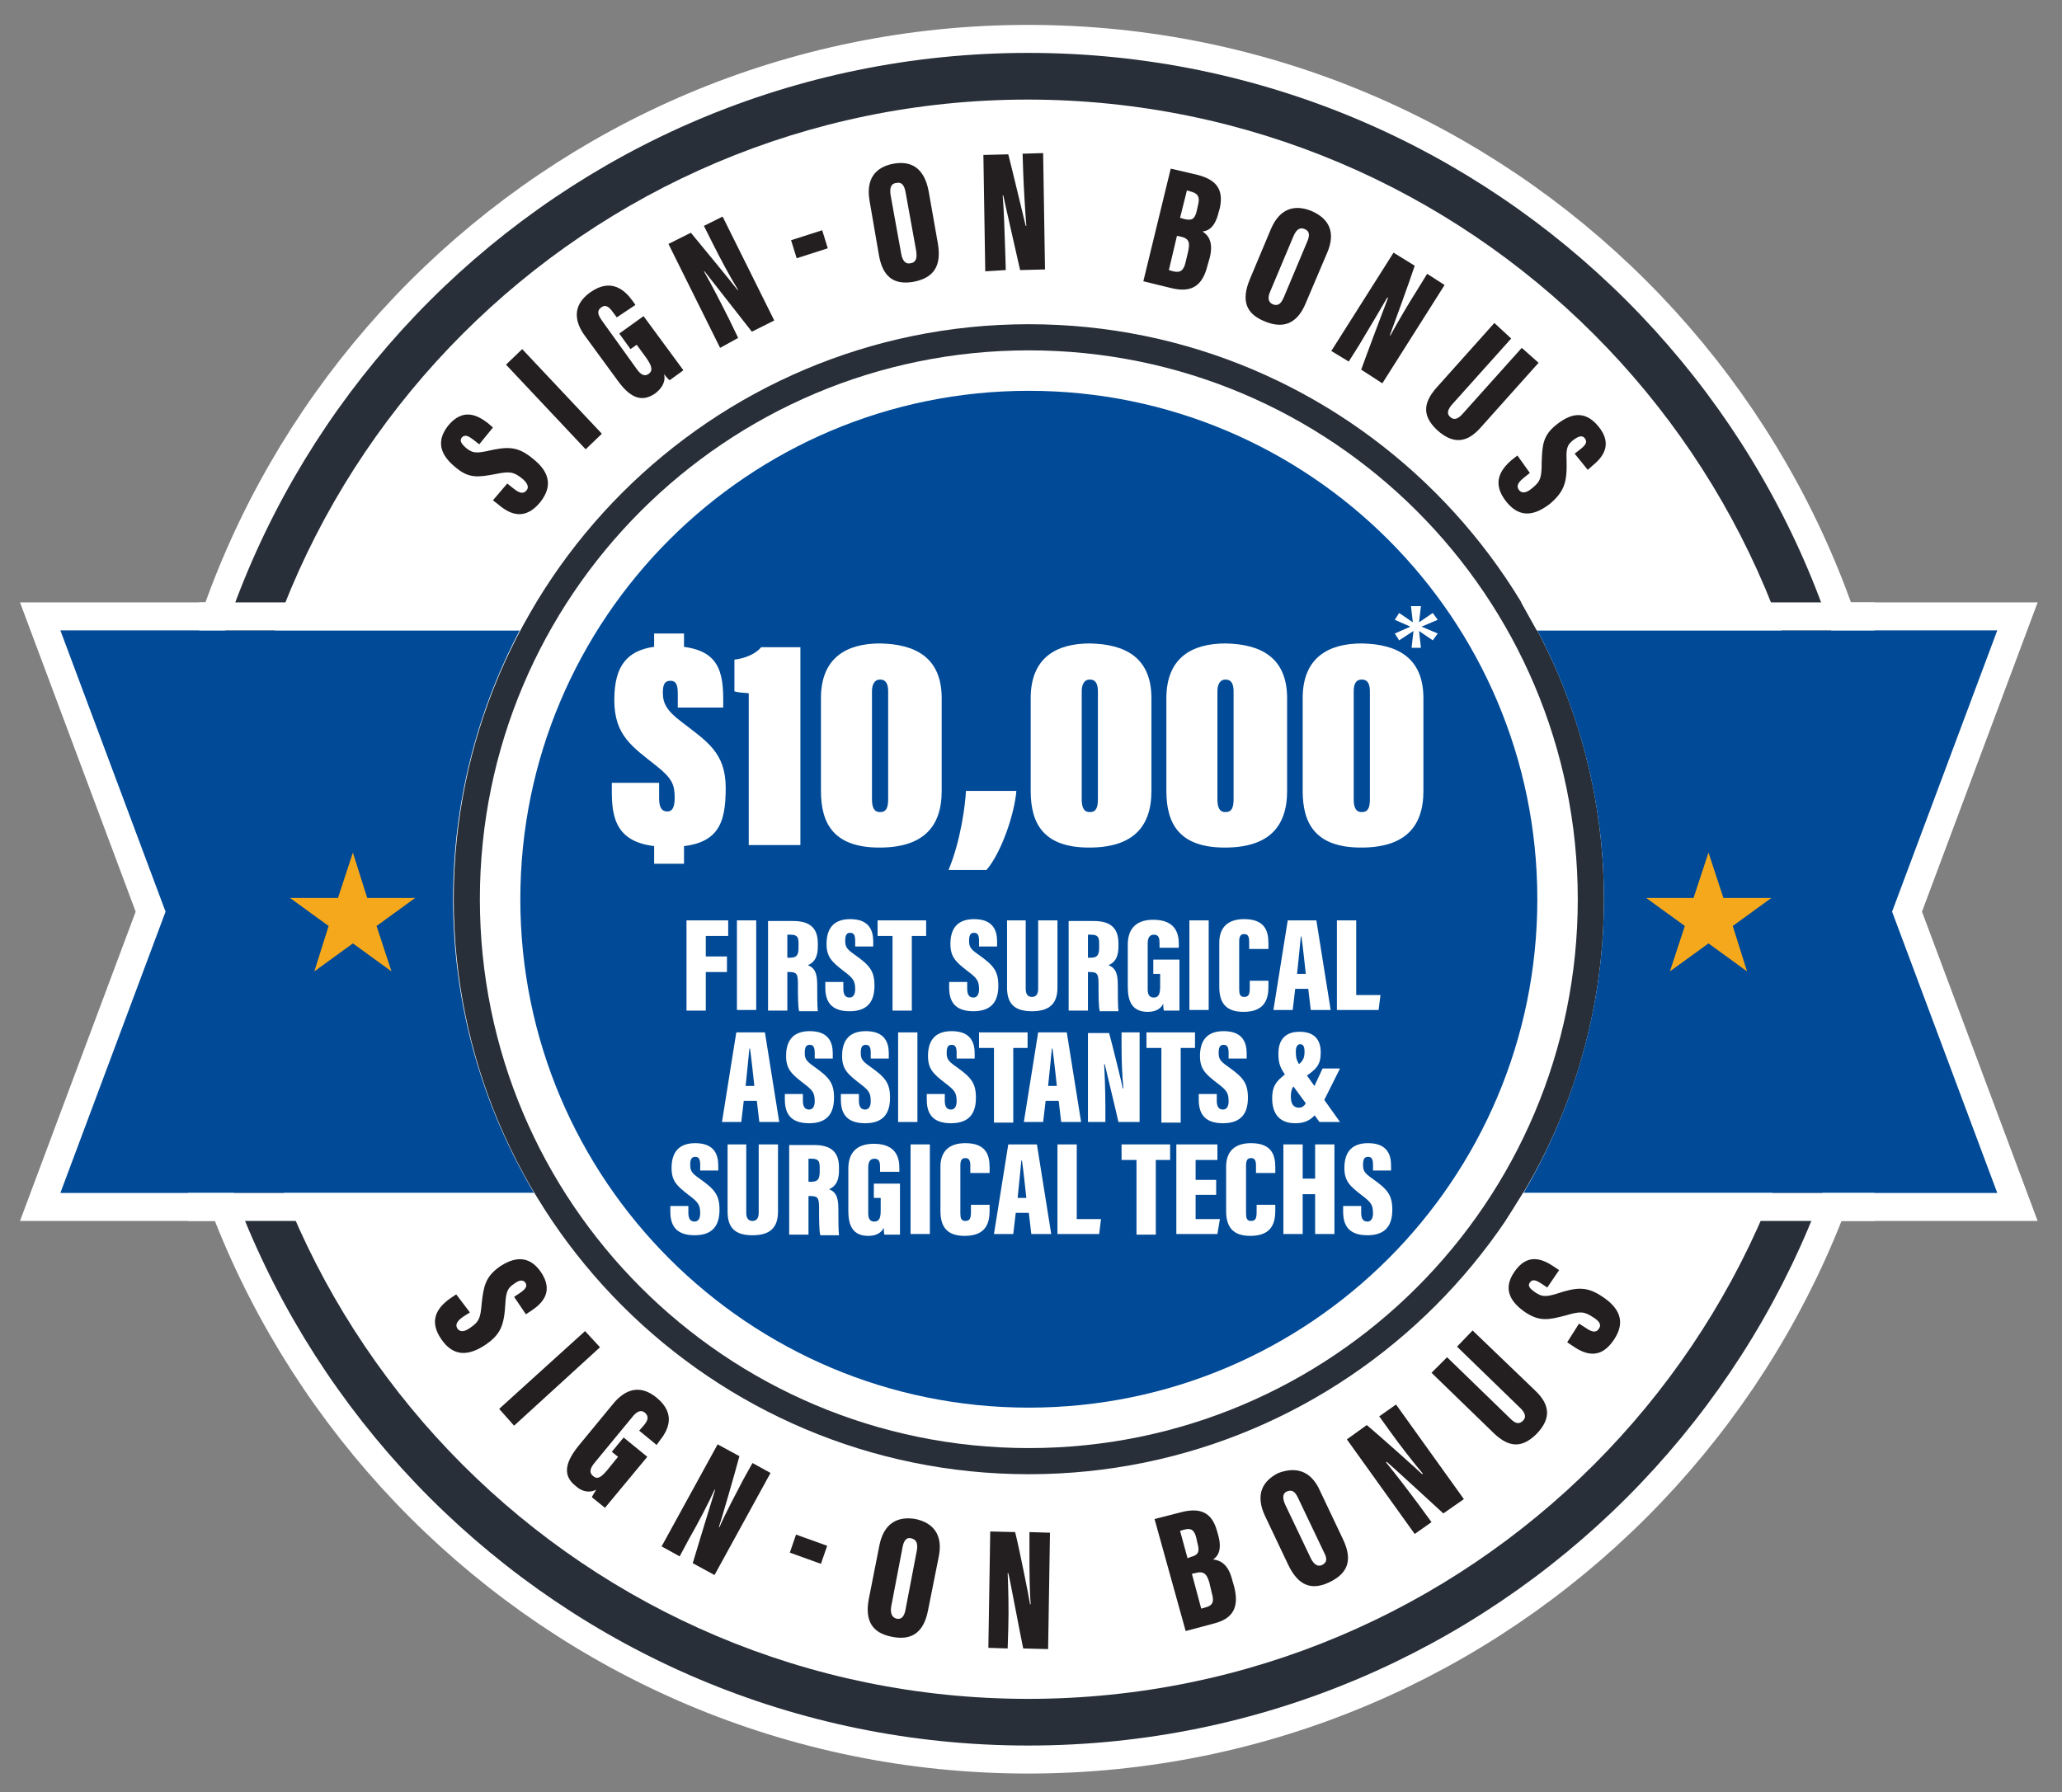
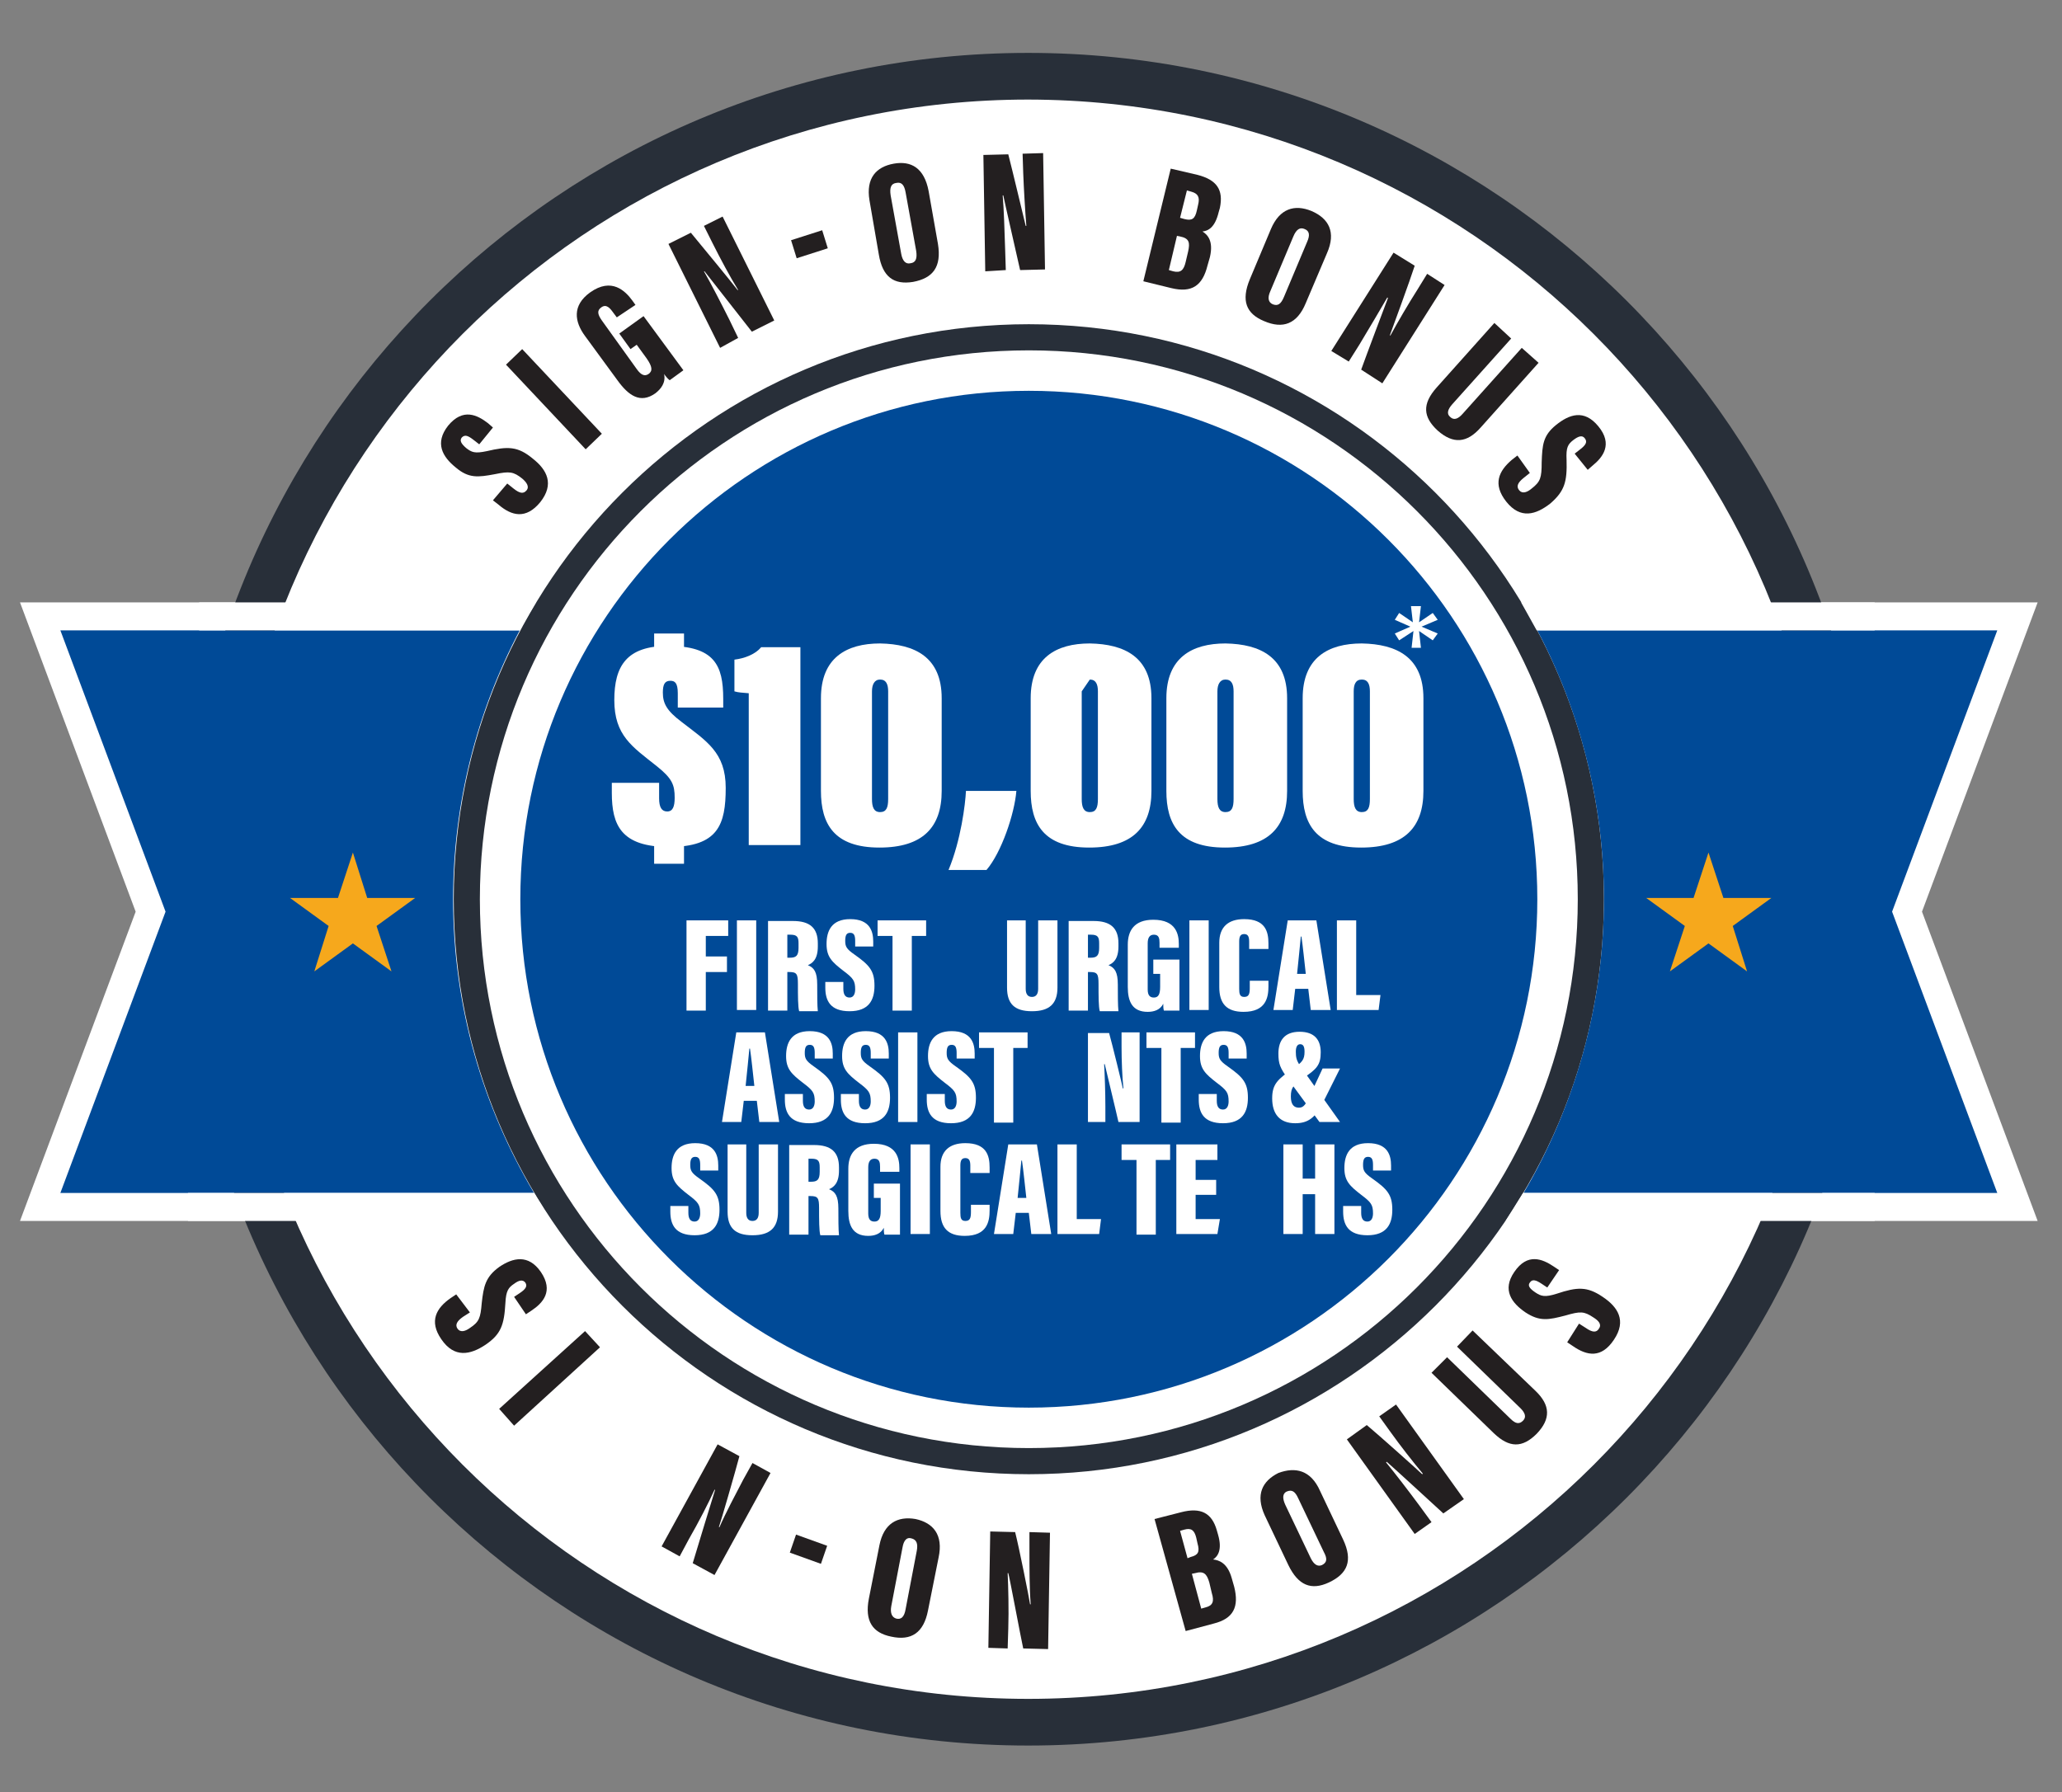
<svg xmlns="http://www.w3.org/2000/svg" version="1.1" id="Layer_1" x="0px" y="0px" viewBox="0 0 331.3 288" style="enable-background:new 0 0 331.3 288;" xml:space="preserve">
  <rect x="0" y="0" width="331.3" height="288" fill="#808080" stroke="none" />
  <style type="text/css">
	.st0{fill:none;stroke:#FFFFFF;stroke-width:9;}
	.st1{fill:#282F39;}
	.st2{fill:#FFFFFF;}
	.st3{fill:#004A97;}
	.st4{fill:#F6A81C;}
	.st5{fill:#231F20;}
</style>
  <g>
    <g>
      <g>
        <path class="st0" d="M257.7,144.5c0-15.6-3.9-30.3-10.7-43.2h73.9l-16.9,45.2l16.9,45.2h-76.1     C252.9,177.9,257.7,161.8,257.7,144.5z" />
      </g>
      <g>
        <path class="st0" d="M72.8,144.5c0-15.6,3.9-30.3,10.7-43.2H9.7l16.9,45.2L9.7,191.7h76.1C77.6,177.9,72.8,161.8,72.8,144.5z" />
      </g>
    </g>
  </g>
  <g>
    <g>
      <g>
-         <path class="st0" d="M301.2,144.5c0,75.1-60.9,136-136,136c-75.1,0-136-60.9-136-136c0-75.1,60.9-136,136-136     C240.3,8.5,301.2,69.4,301.2,144.5z" />
        <path class="st1" d="M301.2,144.5c0,75.1-60.9,136-136,136c-75.1,0-136-60.9-136-136c0-75.1,60.9-136,136-136     C240.3,8.5,301.2,69.4,301.2,144.5z" />
      </g>
      <path class="st2" d="M293.7,144.5c0,71-57.5,128.5-128.5,128.5c-71,0-128.5-57.5-128.5-128.5c0-70.9,57.5-128.5,128.5-128.5    C236.2,16.1,293.7,73.6,293.7,144.5z" />
      <path class="st1" d="M257.7,144.5c0,51-41.4,92.4-92.4,92.4c-51,0-92.4-41.4-92.4-92.4c0-51,41.4-92.4,92.4-92.4    C216.3,52.1,257.7,93.5,257.7,144.5z" />
      <path class="st2" d="M253.5,144.5c0,48.7-39.5,88.2-88.2,88.2c-48.7,0-88.2-39.5-88.2-88.2c0-48.7,39.5-88.2,88.2-88.2    C214,56.3,253.5,95.8,253.5,144.5z" />
      <path class="st3" d="M247,144.5c0,45.1-36.6,81.7-81.7,81.7c-45.1,0-81.7-36.6-81.7-81.7c0-45.1,36.6-81.7,81.7-81.7    C210.4,62.8,247,99.4,247,144.5z" />
      <g>
        <g>
          <path class="st3" d="M257.7,144.5c0-15.6-3.9-30.3-10.7-43.2h73.9l-16.9,45.2l16.9,45.2h-76.1      C252.9,177.9,257.7,161.8,257.7,144.5z" />
          <polygon class="st4" points="274.5,137 276.9,144.3 284.6,144.3 278.4,148.8 280.7,156.1 274.5,151.6 268.3,156.1 270.7,148.8       264.5,144.3 272.1,144.3     " />
        </g>
        <g>
          <path class="st3" d="M72.8,144.5c0-15.6,3.9-30.3,10.7-43.2H9.7l16.9,45.2L9.7,191.7h76.1C77.6,177.9,72.8,161.8,72.8,144.5z" />
          <polygon class="st4" points="56.7,137 59,144.3 66.7,144.3 60.5,148.8 62.9,156.1 56.7,151.6 50.5,156.1 52.8,148.8 46.6,144.3       54.3,144.3     " />
        </g>
      </g>
    </g>
  </g>
  <polygon class="st2" points="246.9,101.3 301.2,101.3 301.2,96.8 244.4,96.8 " />
  <polygon class="st2" points="32,101.3 83.5,101.3 86.1,96.8 32,96.8 " />
  <polygon class="st2" points="241.9,196.2 301.2,196.2 301.2,191.7 244.7,191.7 " />
  <polygon class="st2" points="30.2,196.2 88.6,196.2 85.8,191.7 30.2,191.7 " />
  <g>
    <path class="st5" d="M81.5,77.7l1,0.8c1,0.8,1.6,0.9,2.1,0.3c0.5-0.6,0-1.3-0.7-1.9c-1.4-1.1-2-1.2-4.4-0.7   c-2.7,0.5-4.2,0.7-6.3-1.1c-2.1-1.7-3.4-3.9-1.2-6.7c2.4-2.9,4.7-1.7,6.4-0.4l0.8,0.7L77,71.4l-0.9-0.7c-0.9-0.7-1.4-0.9-1.9-0.4   c-0.4,0.5-0.1,1,0.7,1.7c0.9,0.7,1.4,0.9,3.3,0.5c3.4-0.8,5-0.8,7.4,1.2c2.3,1.8,3.5,4.1,1.2,7c-2.3,2.8-4.6,2.2-6.7,0.4l-0.9-0.7   L81.5,77.7z" />
    <path class="st5" d="M83.9,56.1l12.8,13.6l-2.6,2.5L81.3,58.6L83.9,56.1z" />
    <path class="st5" d="M109.8,59.5l-2.2,1.6c-0.3-0.2-0.7-0.7-0.9-1c0.3,1.4-0.5,2.4-1.4,3.1c-2.4,1.7-4.3,0.4-6.1-2.1L94,54   c-1.7-2.3-2.1-4.9,0.8-7c3.5-2.5,5.7-0.2,6.8,1.3l0.5,0.7L99.1,51l-0.6-0.8c-0.5-0.7-1.1-1.4-1.9-0.8c-0.7,0.5-0.6,1.1,0.1,2.1   l5.6,7.8c0.7,1,1.3,1.2,1.9,0.8c0.7-0.5,0.6-1.2-0.3-2.5l-1.6-2.2l-1,0.7l-1.8-2.5l3.9-2.8L109.8,59.5z" />
    <path class="st5" d="M115.7,55.9l-8.3-16.7l3.6-1.8c1.5,1.8,7,8.5,7.5,9.2l0.1,0c-1.3-2.1-2.9-5.1-4.1-7.5l-1.4-2.8l3-1.5l8.3,16.7   l-3.6,1.8c-1.1-1.4-7.2-9.2-7.6-9.7l-0.1,0c1.1,1.9,2.8,5.2,4.1,7.8l1.4,2.9L115.7,55.9z" />
    <path class="st5" d="M132.1,37l0.9,2.9l-5,1.6l-0.9-2.9L132.1,37z" />
    <path class="st5" d="M149.2,30.7l1.5,8.5c0.6,3.7-0.8,5.5-4,6.1c-3.1,0.5-4.9-0.8-5.5-4.4l-1.5-8.7c-0.6-3.6,1.1-5.4,3.9-5.9   C146.4,25.8,148.5,27,149.2,30.7z M143.1,31.4l1.7,9.4c0.2,1.1,0.7,1.7,1.5,1.5c0.8-0.1,1.1-0.7,0.9-2l-1.7-9.4   c-0.2-1.1-0.6-1.7-1.5-1.5C143.2,29.5,142.9,30.1,143.1,31.4z" />
    <path class="st5" d="M158.3,43.6L158,24.9l4-0.1c0.6,2.3,2.6,10.7,2.8,11.5l0.1,0c-0.2-2.5-0.4-5.9-0.5-8.5l-0.1-3.1l3.3-0.1   l0.3,18.7l-4,0.1c-0.4-1.8-2.6-11.4-2.7-12l-0.1,0c0.2,2.2,0.3,5.9,0.4,8.8l0.1,3.2L158.3,43.6z" />
    <path class="st5" d="M188.1,27.1l4.3,1c3.1,0.8,4.2,2.4,3.6,5.3l-0.2,0.7c-0.6,2.5-1.7,3-2.6,3.1c0.8,0.5,1.8,1.5,1.2,4.1l-0.4,1.4   c-0.8,3.2-2.5,4.4-5.8,3.6l-4.5-1.1L188.1,27.1z M187.8,43.4l0.7,0.2c1.2,0.3,1.7-0.2,2-1.5l0.4-1.7c0.3-1.4,0.2-2.1-1.3-2.4   l-0.5-0.1L187.8,43.4z M190.3,35.2c1.2,0.3,1.7,0,2-1.4l0.2-0.9c0.3-1.2,0-1.8-1.1-2.1l-0.7-0.2l-1.1,4.4L190.3,35.2z" />
    <path class="st5" d="M213.2,40.7l-3.4,8c-1.4,3.4-3.7,4.2-6.7,2.9c-2.9-1.2-3.7-3.3-2.3-6.7l3.4-8.1c1.4-3.3,3.8-4,6.5-2.9   C213.5,35.1,214.7,37.3,213.2,40.7z M207.8,38l-3.7,8.8c-0.5,1.1-0.3,1.8,0.4,2.1c0.8,0.3,1.3,0,1.8-1.2l3.7-8.8   c0.5-1.1,0.4-1.8-0.4-2.1C208.9,36.5,208.3,36.8,207.8,38z" />
    <path class="st5" d="M213.9,56.4l10-15.8l3.4,2.1c-0.7,2.2-3.7,10.4-4,11.2l0.1,0c1.2-2.2,2.9-5.1,4.3-7.3l1.6-2.6l2.8,1.8   l-10,15.8l-3.4-2.2c0.6-1.7,4.1-11,4.3-11.5l-0.1-0.1c-1.1,1.9-3,5.1-4.5,7.6l-1.7,2.7L213.9,56.4z" />
    <path class="st5" d="M242.8,54.4L233.3,65c-0.7,0.8-0.9,1.5-0.3,2c0.6,0.6,1.3,0.3,2-0.5l9.5-10.6l2.7,2.4l-9.3,10.4   c-2.2,2.5-4.4,2.7-6.9,0.5c-2.4-2.2-2.5-4.3-0.2-6.9l9.3-10.4L242.8,54.4z" />
    <path class="st5" d="M245.8,76l-1,0.8c-1,0.8-1.2,1.4-0.7,2c0.5,0.6,1.3,0.3,2-0.3c1.4-1.1,1.6-1.7,1.6-4.2c0.1-2.8,0.2-4.3,2.3-6   c2.1-1.7,4.5-2.6,6.8,0.2c2.4,2.9,0.7,5-0.9,6.3l-0.8,0.7l-2.1-2.6l0.9-0.7c0.9-0.7,1.2-1.2,0.7-1.8c-0.4-0.5-1-0.3-1.8,0.3   c-0.9,0.7-1.2,1.2-1.1,3.2c0.1,3.5-0.3,5-2.6,7c-2.3,1.8-4.8,2.6-7.1-0.3c-2.2-2.8-1.2-4.9,0.9-6.7l0.9-0.7L245.8,76z" />
  </g>
  <g>
    <path class="st5" d="M75.5,210.9l-1.1,0.7c-1,0.7-1.3,1.3-0.9,1.9c0.5,0.7,1.3,0.4,2-0.1c1.5-1,1.7-1.6,1.9-4   c0.3-2.7,0.6-4.2,2.8-5.8c2.2-1.5,4.7-2.1,6.7,0.8c2.1,3.1,0.3,5-1.5,6.2l-0.9,0.6l-1.9-2.8l0.9-0.6c0.9-0.6,1.3-1.1,0.9-1.7   c-0.4-0.5-1-0.4-1.8,0.2c-0.9,0.6-1.3,1.1-1.4,3.1c-0.2,3.5-0.7,5-3.2,6.7c-2.4,1.6-5,2.2-7.1-0.9c-2-2.9-0.8-5,1.5-6.6l0.9-0.6   L75.5,210.9z" />
    <path class="st5" d="M96.4,216.5l-13.8,12.6l-2.4-2.7L94,213.9L96.4,216.5z" />
-     <path class="st5" d="M97.2,242.3l-2.1-1.7c0.1-0.3,0.5-0.9,0.7-1.2c-1.3,0.6-2.4,0.2-3.3-0.6c-2.3-1.8-1.5-4,0.4-6.4l5.6-6.8   c1.8-2.2,4.2-3.3,7-1c3.3,2.7,1.7,5.4,0.5,6.9l-0.5,0.7l-2.8-2.3l0.7-0.8c0.6-0.7,1-1.4,0.2-2.1c-0.6-0.5-1.3-0.2-2,0.7l-6.1,7.4   c-0.8,1-0.8,1.6-0.2,2.1c0.7,0.6,1.3,0.2,2.3-1l1.7-2.1l-1-0.8l1.9-2.3l3.8,3.1L97.2,242.3z" />
    <path class="st5" d="M106.3,248.5l9-16.4l3.5,1.9c-0.6,2.3-3,10.6-3.3,11.4l0.1,0c1-2.3,2.6-5.3,3.8-7.6l1.5-2.7l2.9,1.6l-9,16.4   l-3.5-1.9c0.5-1.7,3.4-11.2,3.6-11.8l-0.1,0c-0.9,2-2.6,5.3-4.1,7.9l-1.5,2.8L106.3,248.5z" />
    <path class="st5" d="M132.9,248.4l-1,2.9l-5-1.8l1-2.9L132.9,248.4z" />
    <path class="st5" d="M150.8,250.3l-1.7,8.5c-0.7,3.6-2.7,4.9-5.9,4.2c-3-0.6-4.3-2.5-3.6-6.1l1.7-8.6c0.7-3.5,2.9-4.7,5.8-4.2   C149.9,244.7,151.6,246.6,150.8,250.3z M145,248.7l-1.8,9.4c-0.2,1.1,0.1,1.8,0.8,2c0.8,0.2,1.3-0.3,1.5-1.5l1.8-9.4   c0.2-1.1,0-1.8-0.9-2C145.7,247,145.2,247.5,145,248.7z" />
    <path class="st5" d="M158.8,264.8l0.3-18.7l4,0.1c0.6,2.3,2.3,10.8,2.4,11.6l0.1,0c-0.2-2.5-0.2-5.9-0.2-8.5l0-3.1l3.3,0.1   l-0.3,18.7l-4-0.1c-0.4-1.8-2.2-11.5-2.4-12.1l-0.1,0c0.1,2.2,0.2,5.9,0.1,8.9l-0.1,3.2L158.8,264.8z" />
    <path class="st5" d="M185.5,244.1l4.3-1.1c3.1-0.8,4.9,0.1,5.7,2.9l0.2,0.7c0.7,2.4,0,3.5-0.8,4c0.9,0.1,2.3,0.5,3,3l0.4,1.4   c0.8,3.2-0.1,5.1-3.3,5.9l-4.5,1.2L185.5,244.1z M191.3,250.2c1.2-0.3,1.5-0.8,1.1-2.2l-0.2-0.9c-0.3-1.2-0.8-1.6-1.9-1.3l-0.7,0.2   l1.2,4.4L191.3,250.2z M193,258.5l0.7-0.2c1.2-0.3,1.4-1,1-2.3l-0.4-1.7c-0.4-1.4-0.9-1.9-2.3-1.5l-0.5,0.1L193,258.5z" />
    <path class="st5" d="M212.1,239.6l3.7,7.8c1.6,3.4,0.7,5.5-2.3,6.9c-2.8,1.3-4.9,0.5-6.5-2.8l-3.8-8c-1.5-3.3-0.4-5.5,2.2-6.8   C208.1,235.7,210.6,236.2,212.1,239.6z M206.5,241.8l4.1,8.6c0.5,1,1.1,1.4,1.8,1.1c0.8-0.4,0.9-1,0.3-2.1l-4.1-8.6   c-0.5-1.1-1-1.5-1.9-1.1C206.1,240,206,240.7,206.5,241.8z" />
    <path class="st5" d="M227.3,246.5l-10.9-15.2l3.2-2.3c1.8,1.5,8.3,7.3,8.9,7.9l0.1-0.1c-1.6-1.9-3.7-4.6-5.2-6.7l-1.8-2.5l2.7-1.9   l10.9,15.2l-3.3,2.3c-1.3-1.2-8.6-7.9-9.1-8.3l-0.1,0.1c1.4,1.7,3.7,4.7,5.4,7l1.9,2.6L227.3,246.5z" />
    <path class="st5" d="M232.5,218.1l10.2,9.9c0.8,0.8,1.4,0.9,2,0.3c0.6-0.6,0.3-1.3-0.4-2l-10.2-9.9l2.5-2.6l10.1,9.7   c2.4,2.3,2.5,4.5,0.2,6.9c-2.3,2.3-4.4,2.3-6.9-0.1l-10-9.7L232.5,218.1z" />
    <path class="st5" d="M253.7,212.7l1.1,0.7c1,0.7,1.7,0.8,2.1,0.1c0.5-0.7-0.1-1.3-0.9-1.8c-1.5-1-2.1-1-4.5-0.3   c-2.7,0.7-4.1,1-6.4-0.5c-2.2-1.5-3.8-3.6-1.8-6.5c2.1-3.1,4.5-2.1,6.3-0.9l0.9,0.6l-1.9,2.8l-0.9-0.6c-0.9-0.6-1.5-0.8-1.9-0.2   c-0.4,0.5,0,1,0.9,1.6c0.9,0.6,1.5,0.8,3.4,0.2c3.3-1.1,4.9-1.2,7.4,0.5c2.4,1.6,3.9,3.8,1.8,6.9c-2,3-4.3,2.6-6.6,1l-0.9-0.6   L253.7,212.7z" />
  </g>
  <g>
    <path class="st2" d="M105.9,125.7v2.6c0,1.4,0.4,2.1,1.3,2.1c0.9,0,1.2-0.8,1.2-2.2c0-2.1-0.4-3.1-2.9-5.1   c-3.9-3.1-6.8-4.9-6.8-10.6c0-5.5,2-8.7,8.6-8.7c7.5,0,8.9,3.1,8.9,8.5v1.4h-7.3v-2.3c0-1.7-0.5-2-1.2-2c-0.9,0-1.2,0.6-1.2,1.9   c0,1.7,0.6,2.9,3,4.7c4,3.1,7.1,4.9,7.1,10.6c0,5.9-1.2,9.5-9.1,9.5c-7.7,0-9.2-3.5-9.2-8.7v-1.6H105.9z M105.1,106v-4.2h4.8v4.2   H105.1z M105.1,138.8v-3.7h4.8v3.7H105.1z" />
    <path class="st2" d="M120.3,135.7v-24.3c-1.1-0.1-1.6-0.1-2.3-0.3V106c1.7-0.2,3.4-0.9,4.3-2h6.3v31.8H120.3z" />
    <path class="st2" d="M151.3,112.2v14.9c0,5.8-3,9.1-10,9.1c-7.3,0-9.4-3.8-9.4-9.1v-14.9c0-6.5,4.1-8.8,9.5-8.8   C147,103.5,151.3,105.6,151.3,112.2z M140.1,111.1v17.3c0,1.3,0.3,2.1,1.3,2.1s1.3-0.7,1.3-2.1v-17.3c0-1.1-0.3-1.9-1.3-1.9   C140.5,109.2,140.1,110,140.1,111.1z" />
    <path class="st2" d="M152.4,139.8c2-4.8,2.7-10.6,2.8-12.7h8.1c-0.3,3.7-2.4,9.9-4.8,12.7H152.4z" />
-     <path class="st2" d="M185,112.2v14.9c0,5.8-3,9.1-10,9.1c-7.3,0-9.4-3.8-9.4-9.1v-14.9c0-6.5,4.1-8.8,9.5-8.8   C180.7,103.5,185,105.6,185,112.2z M173.8,111.1v17.3c0,1.3,0.3,2.1,1.3,2.1s1.3-0.7,1.3-2.1v-17.3c0-1.1-0.3-1.9-1.3-1.9   C174.2,109.2,173.8,110,173.8,111.1z" />
+     <path class="st2" d="M185,112.2v14.9c0,5.8-3,9.1-10,9.1c-7.3,0-9.4-3.8-9.4-9.1v-14.9c0-6.5,4.1-8.8,9.5-8.8   C180.7,103.5,185,105.6,185,112.2z M173.8,111.1v17.3c0,1.3,0.3,2.1,1.3,2.1s1.3-0.7,1.3-2.1v-17.3c0-1.1-0.3-1.9-1.3-1.9   z" />
    <path class="st2" d="M206.8,112.2v14.9c0,5.8-3,9.1-10,9.1c-7.3,0-9.4-3.8-9.4-9.1v-14.9c0-6.5,4.1-8.8,9.5-8.8   C202.5,103.5,206.8,105.6,206.8,112.2z M195.6,111.1v17.3c0,1.3,0.3,2.1,1.3,2.1s1.3-0.7,1.3-2.1v-17.3c0-1.1-0.3-1.9-1.3-1.9   C196,109.2,195.6,110,195.6,111.1z" />
    <path class="st2" d="M228.7,112.2v14.9c0,5.8-3,9.1-10,9.1c-7.3,0-9.4-3.8-9.4-9.1v-14.9c0-6.5,4.1-8.8,9.5-8.8   C224.4,103.5,228.7,105.6,228.7,112.2z M217.5,111.1v17.3c0,1.3,0.3,2.1,1.3,2.1s1.3-0.7,1.3-2.1v-17.3c0-1.1-0.3-1.9-1.3-1.9   C217.8,109.2,217.5,110,217.5,111.1z" />
  </g>
  <g>
    <path class="st2" d="M110.4,147.9h6.6v2.5h-3.6v3.3h3.4v2.5h-3.4v6.2h-3.1V147.9z" />
    <path class="st2" d="M121.5,147.9v14.4h-3.1v-14.4H121.5z" />
    <path class="st2" d="M126.5,156.1v6.3h-3.1v-14.4h4c2.7,0,4,1.1,4,3.6v0.5c0,2.1-0.9,2.7-1.6,3c1,0.4,1.5,1.1,1.5,3.1   c0,1.4,0,3.5,0.1,4.3h-3c-0.2-0.7-0.2-2.5-0.2-4.4c0-1.6-0.2-1.9-1.4-1.9H126.5z M126.5,153.9h0.4c1,0,1.4-0.3,1.4-1.6v-0.7   c0-1-0.2-1.4-1.3-1.4h-0.5V153.9z" />
    <path class="st2" d="M135.5,157.9v1c0,0.9,0.3,1.4,1,1.4c0.7,0,0.9-0.7,0.9-1.3c0-1.4-0.3-1.8-1.9-3c-1.8-1.4-2.7-2.2-2.7-4.3   c0-2.1,0.8-4,3.8-4c3.2,0,3.7,2,3.7,3.6v0.8h-2.9v-0.9c0-0.9-0.2-1.3-0.8-1.3c-0.6,0-0.8,0.4-0.8,1.3c0,0.9,0.2,1.3,1.5,2.2   c2.4,1.7,3.2,2.6,3.2,5c0,2.3-0.9,4.1-4,4.1c-3.1,0-3.9-1.7-3.9-3.8v-0.9H135.5z" />
    <path class="st2" d="M143.4,150.4H141v-2.5h7.8v2.5h-2.3v12h-3.1V150.4z" />
-     <path class="st2" d="M155.4,157.9v1c0,0.9,0.3,1.4,1,1.4c0.7,0,0.9-0.7,0.9-1.3c0-1.4-0.3-1.8-1.9-3c-1.8-1.4-2.7-2.2-2.7-4.3   c0-2.1,0.8-4,3.8-4c3.2,0,3.7,2,3.7,3.6v0.8h-2.9v-0.9c0-0.9-0.2-1.3-0.8-1.3c-0.6,0-0.8,0.4-0.8,1.3c0,0.9,0.2,1.3,1.5,2.2   c2.4,1.7,3.2,2.6,3.2,5c0,2.3-0.9,4.1-4,4.1c-3.1,0-3.9-1.7-3.9-3.8v-0.9H155.4z" />
    <path class="st2" d="M164.8,147.9v11c0,0.8,0.3,1.3,1,1.3c0.7,0,1-0.5,1-1.3v-11h3.1v10.8c0,2.6-1.3,3.8-4.1,3.8   c-2.8,0-4-1.2-4-3.8v-10.8H164.8z" />
    <path class="st2" d="M174.8,156.1v6.3h-3.1v-14.4h4c2.7,0,4,1.1,4,3.6v0.5c0,2.1-0.9,2.7-1.6,3c1,0.4,1.5,1.1,1.5,3.1   c0,1.4,0,3.5,0.1,4.3h-3c-0.2-0.7-0.2-2.5-0.2-4.4c0-1.6-0.2-1.9-1.4-1.9H174.8z M174.8,153.9h0.4c1,0,1.4-0.3,1.4-1.6v-0.7   c0-1-0.2-1.4-1.3-1.4h-0.5V153.9z" />
    <path class="st2" d="M189.3,162.4H187c-0.1-0.3-0.1-0.8-0.1-1.1c-0.5,1-1.5,1.3-2.5,1.3c-2.5,0-3.2-1.7-3.2-4v-6.8c0-2.2,1-4,4.1-4   c3.7,0,4.1,2.4,4.1,3.9v0.6h-3.1v-0.8c0-0.7-0.1-1.3-0.9-1.3c-0.7,0-1,0.5-1,1.4v7.4c0,1,0.4,1.3,1,1.3c0.7,0,1-0.5,1-1.7v-2.1   h-1.1v-2.3h4.2V162.4z" />
    <path class="st2" d="M194.2,147.9v14.4h-3.1v-14.4H194.2z" />
    <path class="st2" d="M203.8,157.7v0.8c0,1.8-0.4,4.1-4,4.1c-2.7,0-3.9-1.3-3.9-4v-7.1c0-2.5,1.4-3.8,4-3.8c3.4,0,3.9,2,3.9,3.9v0.9   h-3.1v-1.2c0-0.8-0.2-1.2-0.8-1.2c-0.6,0-0.8,0.4-0.8,1.2v7.6c0,0.8,0.1,1.3,0.8,1.3c0.7,0,0.9-0.4,0.9-1.4v-1.2H203.8z" />
    <path class="st2" d="M208.1,158.9l-0.4,3.4h-3.1l2.3-14.4h4.6l2.3,14.4h-3.2l-0.4-3.4H208.1z M209.8,156.5c-0.2-1.8-0.5-4.7-0.7-6   H209c-0.1,1-0.4,4.2-0.6,6H209.8z" />
    <path class="st2" d="M214.8,147.9h3.1v12h3.9l-0.3,2.4h-6.7V147.9z" />
    <path class="st2" d="M119.5,176.9l-0.4,3.4h-3.1l2.3-14.4h4.6l2.3,14.4h-3.2l-0.4-3.4H119.5z M121.2,174.5c-0.2-1.8-0.5-4.7-0.7-6   h-0.1c-0.1,1-0.4,4.2-0.6,6H121.2z" />
    <path class="st2" d="M129,175.9v1c0,0.9,0.3,1.4,1,1.4c0.7,0,0.9-0.7,0.9-1.3c0-1.4-0.3-1.8-1.9-3c-1.8-1.4-2.7-2.2-2.7-4.3   c0-2.1,0.8-4,3.8-4c3.2,0,3.7,2,3.7,3.6v0.8h-2.9v-0.9c0-0.9-0.2-1.3-0.8-1.3c-0.6,0-0.8,0.4-0.8,1.3c0,0.9,0.2,1.3,1.5,2.2   c2.4,1.7,3.2,2.6,3.2,5c0,2.3-0.9,4.1-4,4.1c-3.1,0-3.9-1.7-3.9-3.8v-0.9H129z" />
    <path class="st2" d="M138,175.9v1c0,0.9,0.3,1.4,1,1.4c0.7,0,0.9-0.7,0.9-1.3c0-1.4-0.3-1.8-1.9-3c-1.8-1.4-2.7-2.2-2.7-4.3   c0-2.1,0.8-4,3.8-4c3.2,0,3.7,2,3.7,3.6v0.8h-2.9v-0.9c0-0.9-0.2-1.3-0.8-1.3c-0.6,0-0.8,0.4-0.8,1.3c0,0.9,0.2,1.3,1.5,2.2   c2.4,1.7,3.2,2.6,3.2,5c0,2.3-0.9,4.1-4,4.1c-3.1,0-3.9-1.7-3.9-3.8v-0.9H138z" />
    <path class="st2" d="M147.4,165.9v14.4h-3.1v-14.4H147.4z" />
    <path class="st2" d="M151.8,175.9v1c0,0.9,0.3,1.4,1,1.4c0.7,0,0.9-0.7,0.9-1.3c0-1.4-0.3-1.8-1.9-3c-1.8-1.4-2.7-2.2-2.7-4.3   c0-2.1,0.8-4,3.8-4c3.2,0,3.7,2,3.7,3.6v0.8h-2.9v-0.9c0-0.9-0.2-1.3-0.8-1.3c-0.6,0-0.8,0.4-0.8,1.3c0,0.9,0.2,1.3,1.5,2.2   c2.4,1.7,3.2,2.6,3.2,5c0,2.3-0.9,4.1-4,4.1c-3.1,0-3.9-1.7-3.9-3.8v-0.9H151.8z" />
    <path class="st2" d="M159.6,168.4h-2.3v-2.5h7.8v2.5h-2.3v12h-3.1V168.4z" />
-     <path class="st2" d="M168,176.9l-0.4,3.4h-3.1l2.3-14.4h4.6l2.3,14.4h-3.2l-0.4-3.4H168z M169.8,174.5c-0.2-1.8-0.5-4.7-0.7-6h-0.1   c-0.1,1-0.4,4.2-0.6,6H169.8z" />
    <path class="st2" d="M174.8,180.4v-14.4h3.4c0.5,1.8,2.1,8.3,2.2,8.9h0.1c-0.2-1.9-0.3-4.5-0.3-6.6v-2.4h2.9v14.4h-3.4   c-0.3-1.4-2.1-8.8-2.2-9.3h-0.1c0.1,1.7,0.2,4.6,0.2,6.8v2.5H174.8z" />
    <path class="st2" d="M186.5,168.4h-2.3v-2.5h7.8v2.5h-2.3v12h-3.1V168.4z" />
    <path class="st2" d="M195.5,175.9v1c0,0.9,0.3,1.4,1,1.4c0.7,0,0.9-0.7,0.9-1.3c0-1.4-0.3-1.8-1.9-3c-1.8-1.4-2.7-2.2-2.7-4.3   c0-2.1,0.8-4,3.8-4c3.2,0,3.7,2,3.7,3.6v0.8h-2.9v-0.9c0-0.9-0.2-1.3-0.8-1.3c-0.6,0-0.8,0.4-0.8,1.3c0,0.9,0.2,1.3,1.5,2.2   c2.4,1.7,3.2,2.6,3.2,5c0,2.3-0.9,4.1-4,4.1c-3.1,0-3.9-1.7-3.9-3.8v-0.9H195.5z" />
    <path class="st2" d="M215.3,171.7l-2.6,5.2c-1.3,2.7-2.5,3.6-4.6,3.6c-2.5,0-3.7-1.5-3.7-4c0-2.3,0.9-3.1,3.4-4.8   c1.4-1,1.8-1.4,1.8-2.7c0-0.8-0.2-1.2-0.7-1.2c-0.5,0-0.7,0.5-0.7,1.2c0,0.9,0.1,1.4,0.7,2.3l6.4,9h-3.3l-5.2-7.1   c-1.1-1.6-1.4-2.2-1.4-3.9c0-2.1,1-3.5,3.4-3.5c2.4,0,3.4,1.3,3.4,3.3c0,2-0.6,2.7-2.9,4.2c-1.4,1-1.9,1.4-1.9,2.9   c0,1.3,0.5,1.8,1.3,1.8c0.8,0,1.1-0.6,1.7-1.8l2.1-4.5H215.3z" />
    <path class="st2" d="M110.6,193.9v1c0,0.9,0.3,1.4,1,1.4c0.7,0,0.9-0.7,0.9-1.3c0-1.4-0.3-1.8-1.9-3c-1.8-1.4-2.7-2.2-2.7-4.3   c0-2.1,0.8-4,3.8-4c3.2,0,3.7,2,3.7,3.6v0.8h-2.9v-0.9c0-0.9-0.2-1.3-0.8-1.3c-0.6,0-0.8,0.4-0.8,1.3c0,0.9,0.2,1.3,1.5,2.2   c2.4,1.7,3.2,2.6,3.2,5c0,2.3-0.9,4.1-4,4.1c-3.1,0-3.9-1.7-3.9-3.8v-0.9H110.6z" />
    <path class="st2" d="M119.9,183.9v11c0,0.8,0.3,1.3,1,1.3c0.7,0,1-0.5,1-1.3v-11h3.1v10.8c0,2.6-1.3,3.8-4.1,3.8   c-2.8,0-4-1.2-4-3.8v-10.8H119.9z" />
    <path class="st2" d="M129.9,192.1v6.3h-3.1v-14.4h4c2.7,0,4,1.1,4,3.6v0.5c0,2.1-0.9,2.7-1.6,3c1,0.4,1.5,1.1,1.5,3.1   c0,1.4,0,3.5,0.1,4.3h-3c-0.2-0.7-0.2-2.5-0.2-4.4c0-1.6-0.2-1.9-1.4-1.9H129.9z M129.9,189.9h0.4c1,0,1.4-0.3,1.4-1.6v-0.7   c0-1-0.2-1.4-1.3-1.4h-0.5V189.9z" />
    <path class="st2" d="M144.4,198.4h-2.3c-0.1-0.3-0.1-0.8-0.1-1.1c-0.5,1-1.5,1.3-2.5,1.3c-2.5,0-3.2-1.7-3.2-4v-6.8   c0-2.2,1-4,4.1-4c3.7,0,4.1,2.4,4.1,3.9v0.6h-3.1v-0.8c0-0.7-0.1-1.3-0.9-1.3c-0.7,0-1,0.5-1,1.4v7.4c0,1,0.4,1.3,1,1.3   c0.7,0,1-0.5,1-1.7v-2.1h-1.1v-2.3h4.2V198.4z" />
    <path class="st2" d="M149.4,183.9v14.4h-3.1v-14.4H149.4z" />
    <path class="st2" d="M159,193.7v0.8c0,1.8-0.4,4.1-4,4.1c-2.7,0-3.9-1.3-3.9-4v-7.1c0-2.5,1.4-3.8,4-3.8c3.4,0,3.9,2,3.9,3.9v0.9   h-3.1v-1.2c0-0.8-0.2-1.2-0.8-1.2c-0.6,0-0.8,0.4-0.8,1.2v7.6c0,0.8,0.1,1.3,0.8,1.3c0.7,0,0.9-0.4,0.9-1.4v-1.2H159z" />
    <path class="st2" d="M163.2,194.9l-0.4,3.4h-3.1l2.3-14.4h4.6l2.3,14.4h-3.2l-0.4-3.4H163.2z M164.9,192.5c-0.2-1.8-0.5-4.7-0.7-6   h-0.1c-0.1,1-0.4,4.2-0.6,6H164.9z" />
    <path class="st2" d="M169.9,183.9h3.1v12h3.9l-0.3,2.4h-6.7V183.9z" />
    <path class="st2" d="M182.5,186.4h-2.3v-2.5h7.8v2.5h-2.3v12h-3.1V186.4z" />
    <path class="st2" d="M195.4,192h-3.3v3.9h3.9l-0.4,2.4H189v-14.4h6.6v2.5h-3.5v3.2h3.3V192z" />
-     <path class="st2" d="M204.9,193.7v0.8c0,1.8-0.4,4.1-4,4.1c-2.7,0-3.9-1.3-3.9-4v-7.1c0-2.5,1.4-3.8,4-3.8c3.4,0,3.9,2,3.9,3.9v0.9   h-3.1v-1.2c0-0.8-0.2-1.2-0.8-1.2c-0.6,0-0.8,0.4-0.8,1.2v7.6c0,0.8,0.1,1.3,0.8,1.3c0.7,0,0.9-0.4,0.9-1.4v-1.2H204.9z" />
    <path class="st2" d="M206.2,183.9h3.1v5.5h2v-5.5h3.1v14.4h-3.1v-6.4h-2v6.4h-3.1V183.9z" />
    <path class="st2" d="M218.7,193.9v1c0,0.9,0.3,1.4,1,1.4c0.7,0,0.9-0.7,0.9-1.3c0-1.4-0.3-1.8-1.9-3c-1.8-1.4-2.7-2.2-2.7-4.3   c0-2.1,0.8-4,3.8-4c3.2,0,3.7,2,3.7,3.6v0.8h-2.9v-0.9c0-0.9-0.2-1.3-0.8-1.3c-0.6,0-0.8,0.4-0.8,1.3c0,0.9,0.2,1.3,1.5,2.2   c2.4,1.7,3.2,2.6,3.2,5c0,2.3-0.9,4.1-4,4.1c-3.1,0-3.9-1.7-3.9-3.8v-0.9H218.7z" />
  </g>
  <g>
    <path class="st2" d="M228.3,97.4l-0.3,2.6l2.2-1.5l0.8,1.1l-2.6,1.1l2.6,1.1l-0.8,1.1l-2.2-1.5l0.3,2.7h-1.5l0.3-2.7l-2.3,1.5   l-0.7-1.1l2.5-1.1l-2.5-1.1l0.7-1.1l2.2,1.5l-0.3-2.6H228.3z" />
  </g>
</svg>